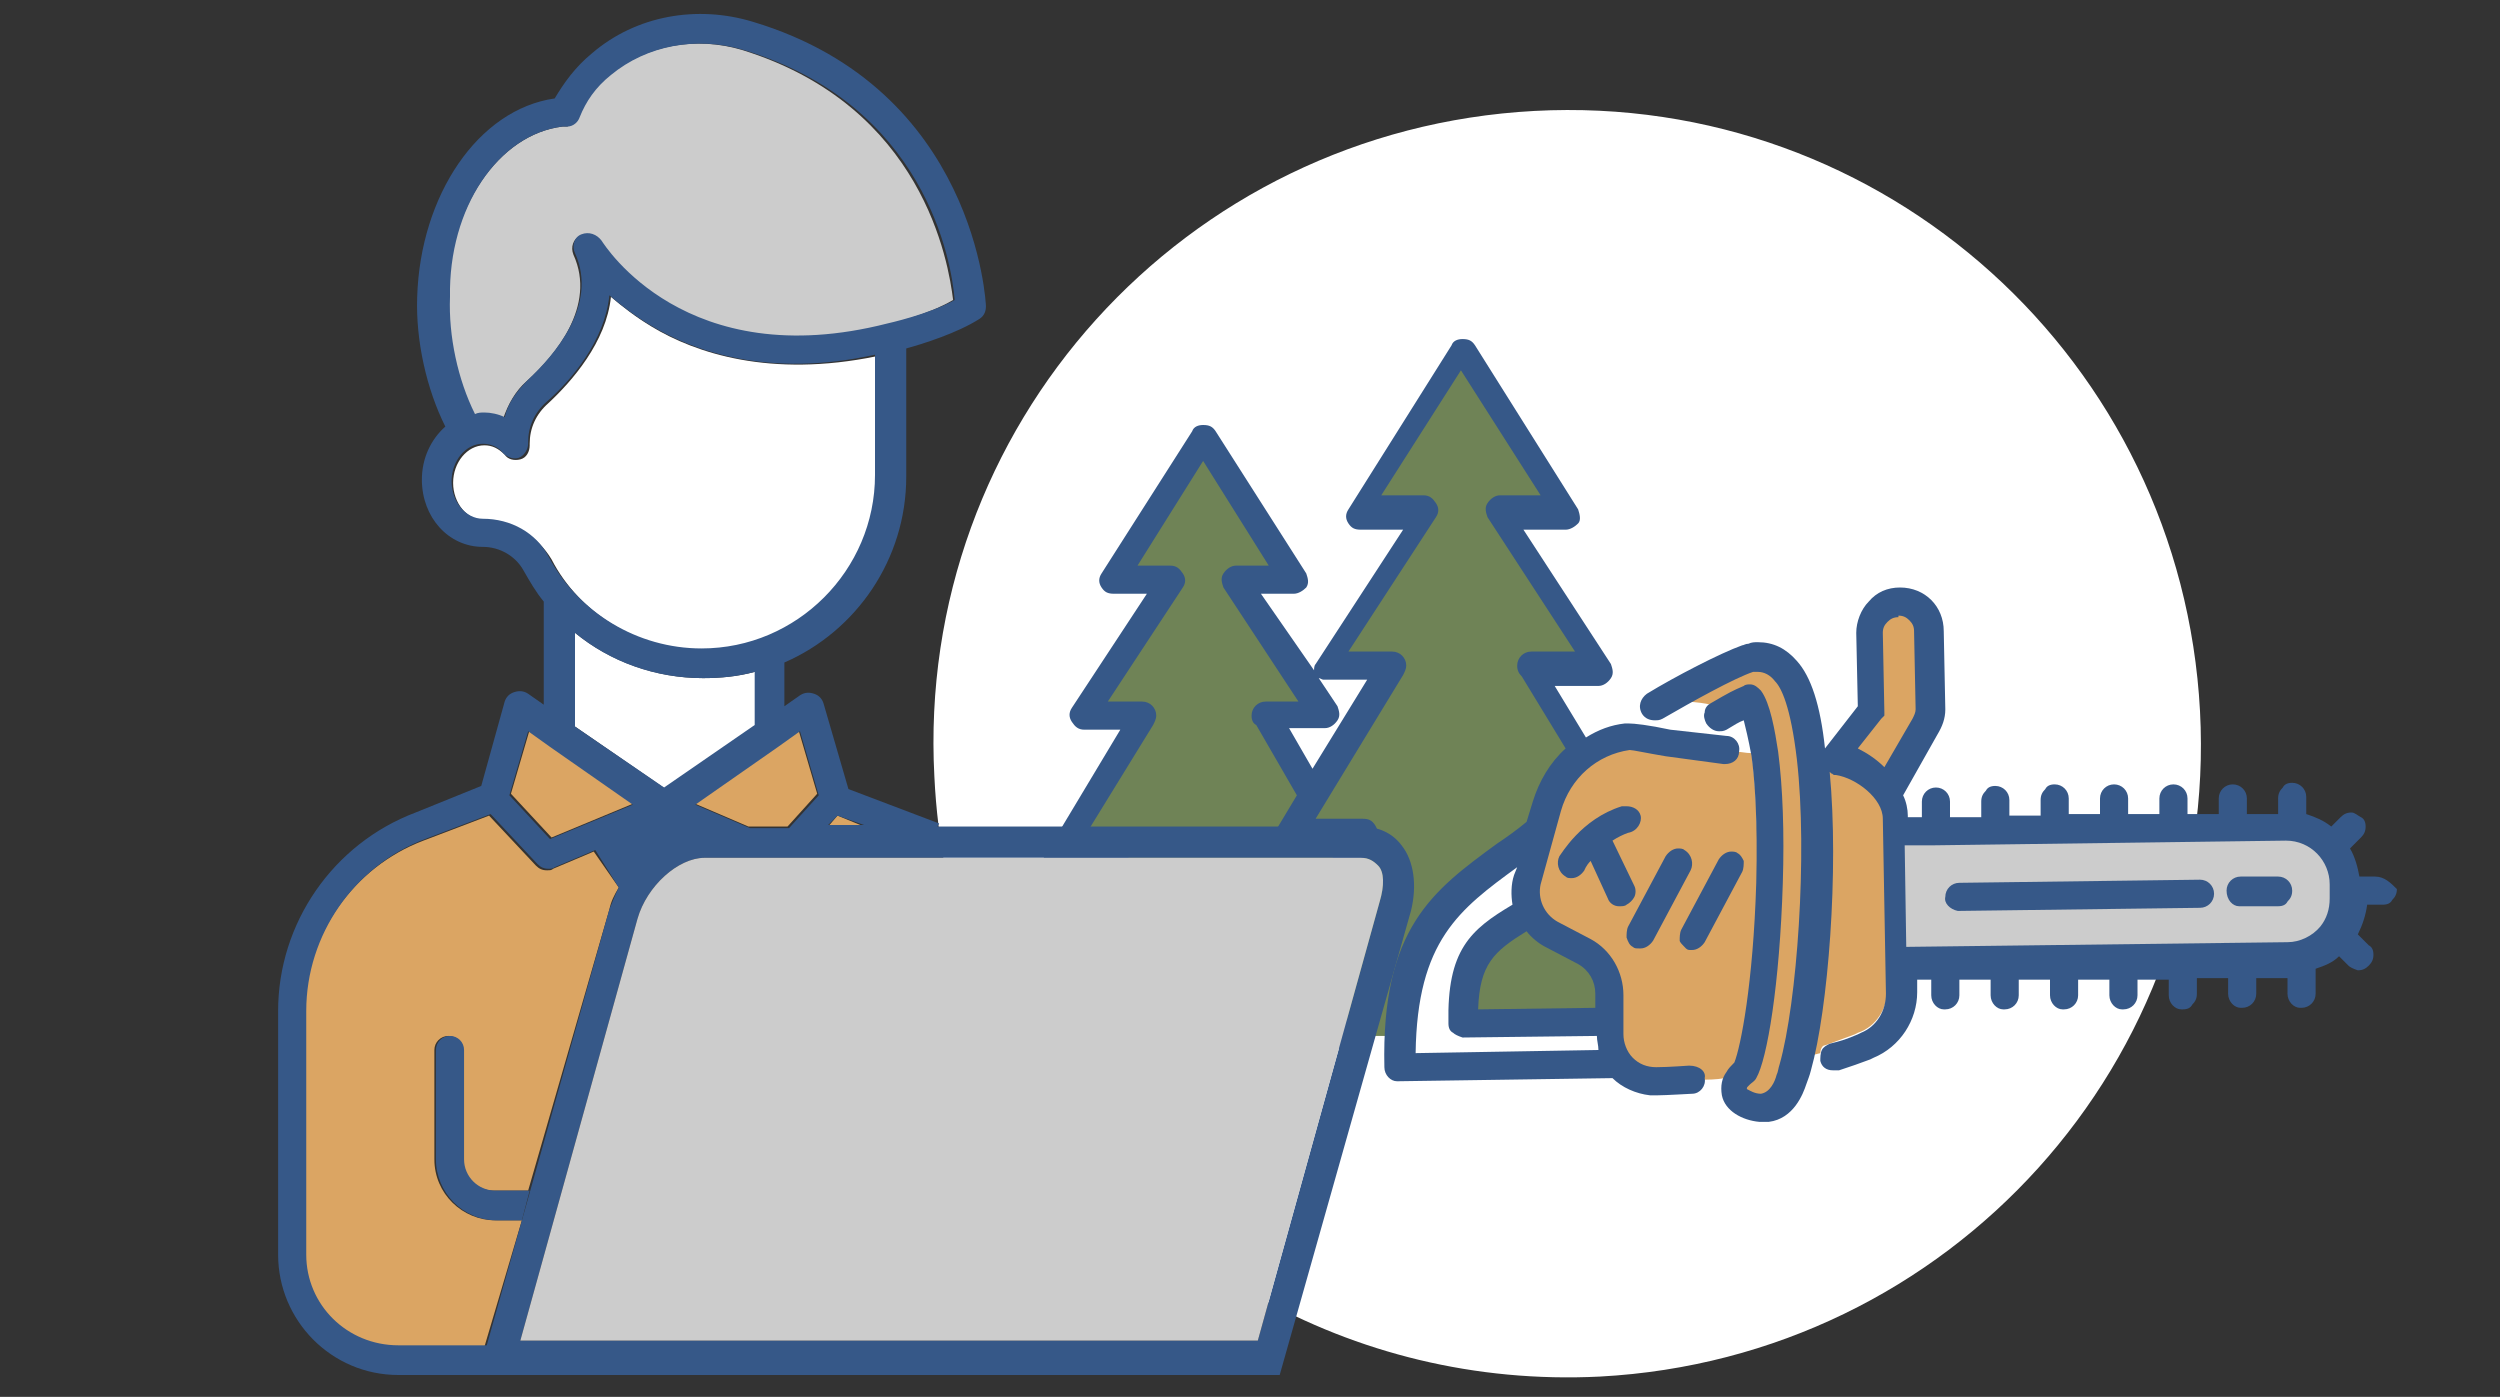
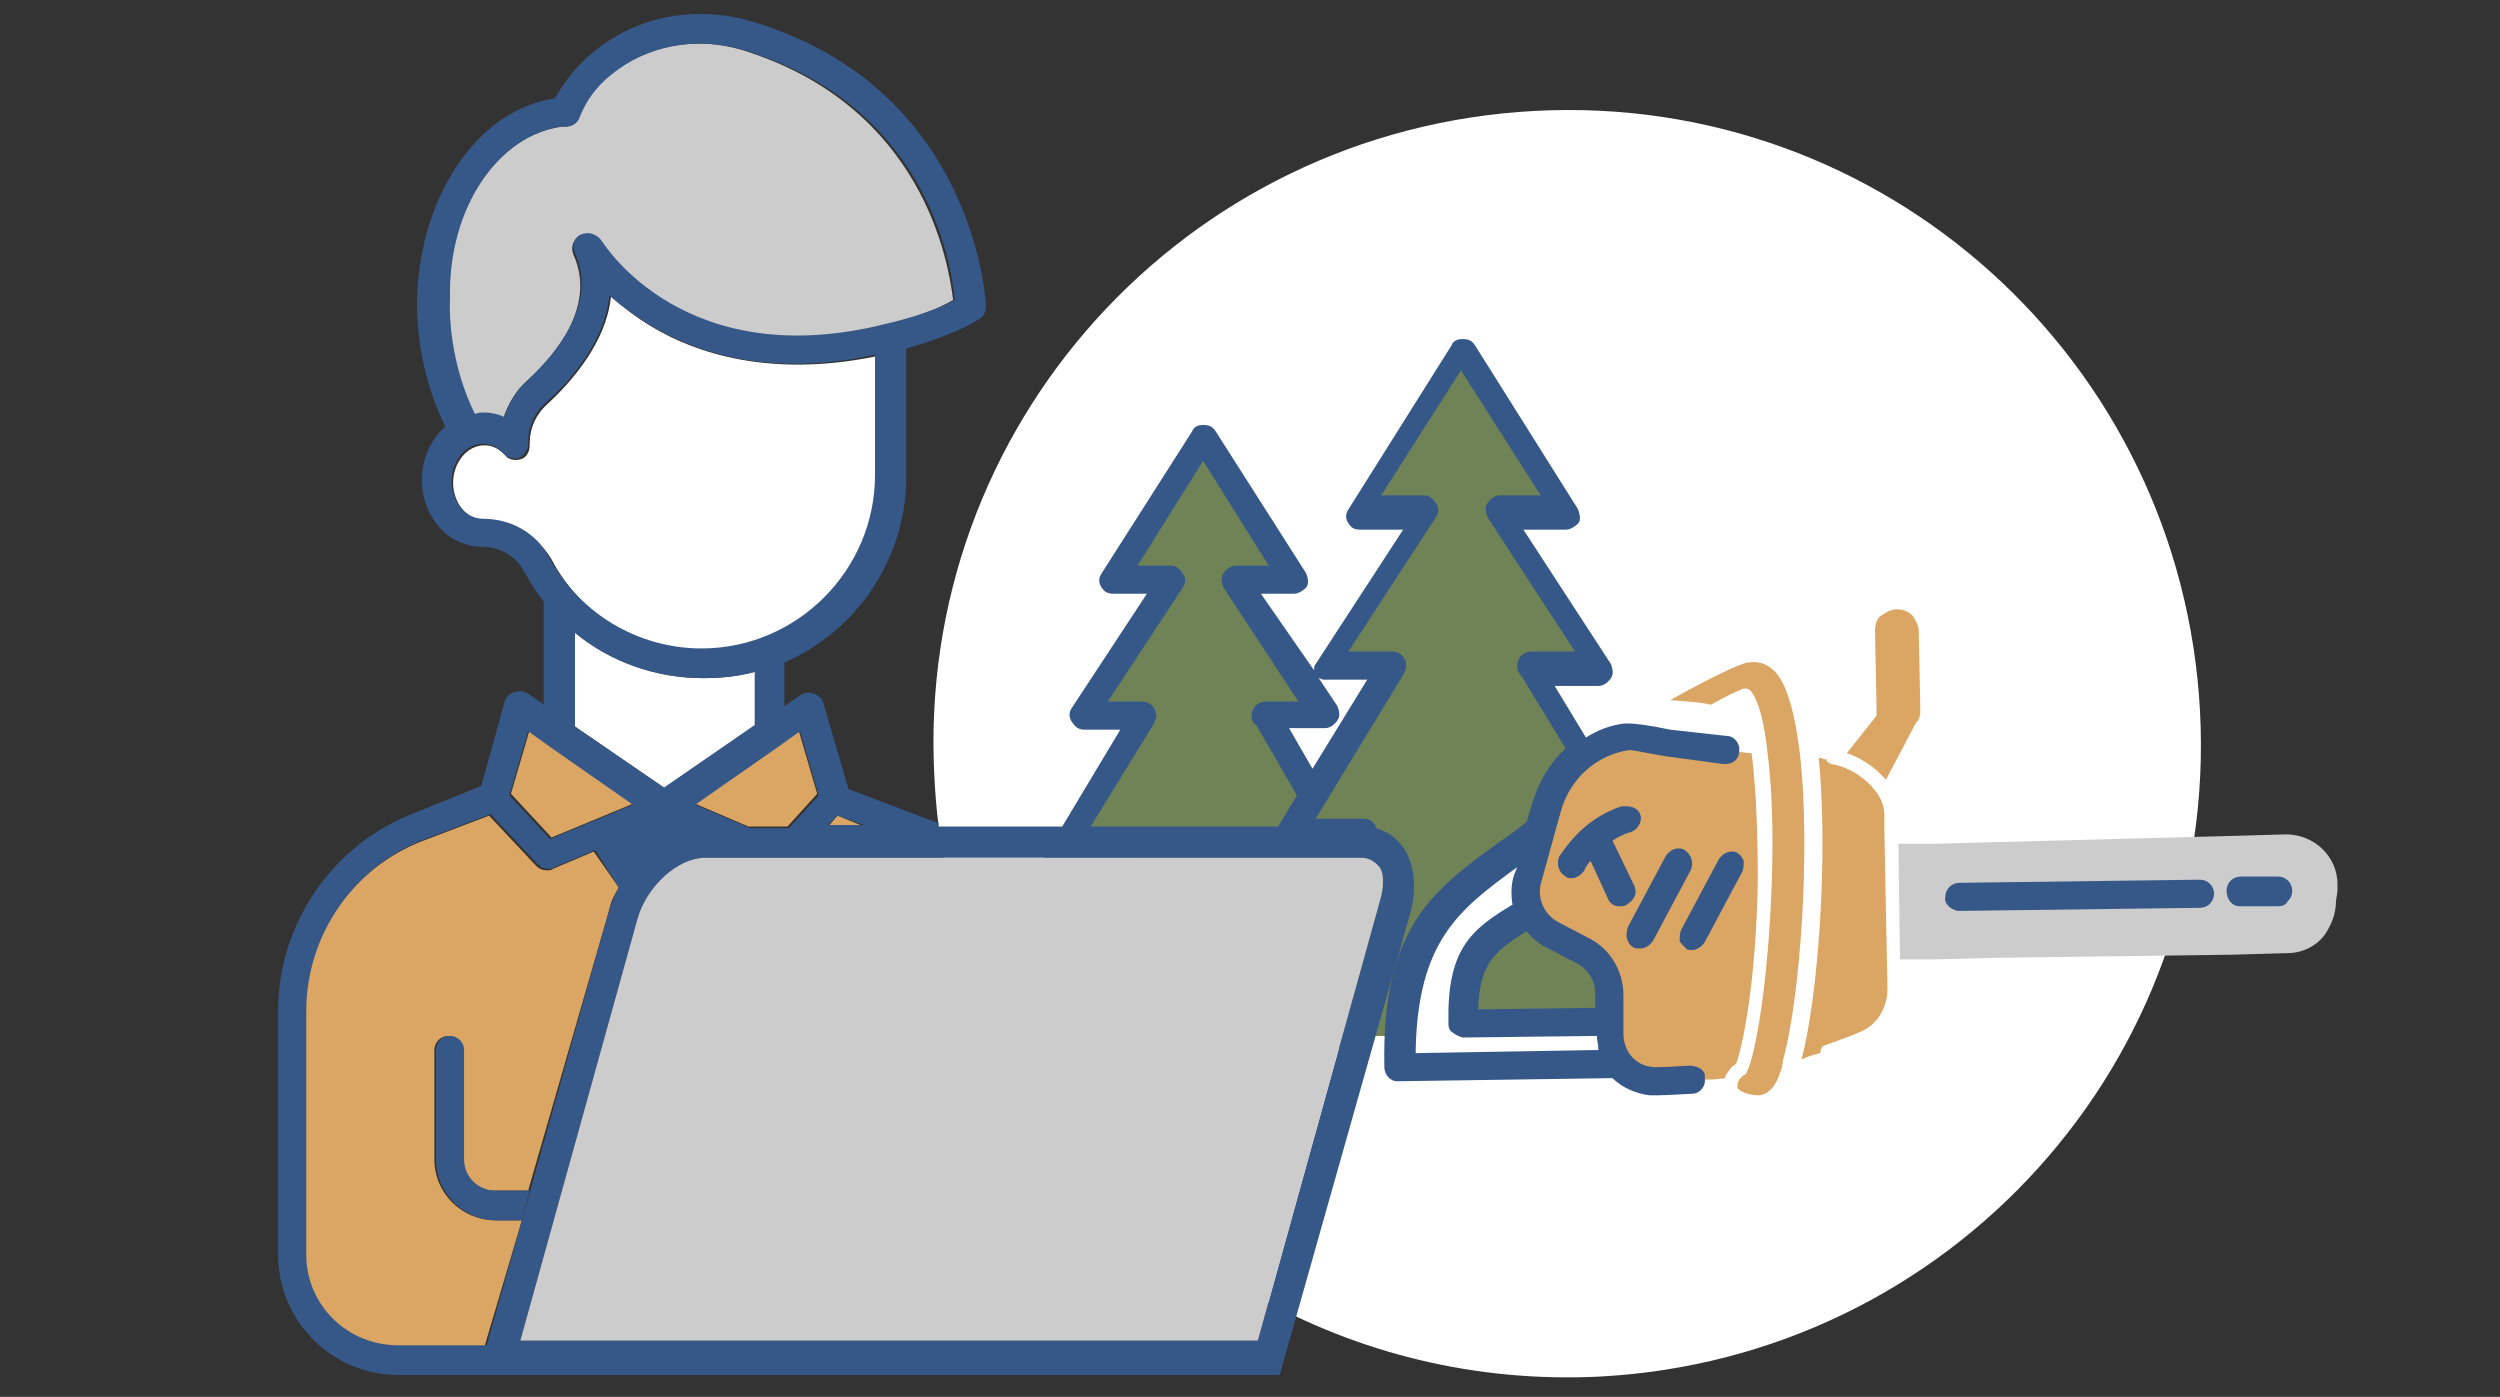
<svg xmlns="http://www.w3.org/2000/svg" version="1.1" id="Layer_1" x="0px" y="0px" viewBox="0 0 160 89.4" style="enable-background:new 0 0 160 89.4;" xml:space="preserve">
  <rect x="0" y="0" width="160" height="89.4" fill="#333333" stroke="none" />
  <style type="text/css"> .st0{fill:#FFFFFF;} .st1{fill:#6F8356;} .st2{fill:#DBA563;} .st3{fill:#CCCCCC;} .st4{fill:#365888;} </style>
  <path class="st0" d="M43.9,73.1l18.3-11.5c-1.4-3.7-2.2-7.7-2.4-11.9c-1.2-22.4,16-41.4,38.4-42.6s41.4,16,42.6,38.4 c1.2,22.4-16,41.4-38.4,42.6c-16,0.8-30.2-7.7-37.5-20.7L43.9,73.1z" />
  <path class="st1" d="M79.1,66.3c0-0.1,0-0.1,0.1-0.2l7.2-12.3h-3.8c-0.2,0-0.3-0.1-0.4-0.2c-0.1-0.1-0.1-0.3,0-0.5l1.4-2.2l-2.8-4.8 c-0.1-0.1-0.2-0.2-0.2-0.4c0-0.3,0.2-0.5,0.5-0.5h3l-5.2-7.9c-0.1-0.1-0.1-0.3,0-0.5s0.2-0.2,0.4-0.2H82l-5-7.9l-5,7.9H75 c0.2,0,0.3,0.1,0.4,0.2s0.1,0.3,0,0.5l-5.2,7.9h3c0.3,0,0.5,0.2,0.5,0.5c0,0.1-0.1,0.3-0.1,0.3c0,0,0,0,0,0.1l-5.1,8.5h3.2 c0.2,0,0.3,0.1,0.4,0.2c0.1,0.1,0.1,0.3,0,0.5l-6.2,10.6H71c0.2,0,0.4,0.2,0.4,0.4H79.1L79.1,66.3z" />
  <path class="st1" d="M96.8,55.1c0.3-0.2,0.6-0.5,1-0.7l-0.5,1.7c-0.2,0.7-0.2,1.4,0,2c-2.7,1.7-4.2,2.7-4.2,7.4 c0,0.1,0.1,0.3,0.2,0.4c0.1,0.1,0.2,0.1,0.3,0.1h0.1l6.7-0.1c0.1,0,0.1,0,0.2,0h6.3l-7.2-12.3c-0.1-0.1-0.1-0.3,0-0.5 c0.1-0.1,0.2-0.2,0.4-0.2h3.8l-6-9.8c-0.1-0.1-0.2-0.2-0.2-0.4c0-0.3,0.2-0.5,0.5-0.5h3.5L95.6,33c-0.1-0.1-0.1-0.3,0-0.5 c0.1-0.1,0.2-0.2,0.4-0.2h3.4l-5.8-9.2l-5.8,9.2h3.4c0.2,0,0.3,0.1,0.4,0.2c0.1,0.1,0.1,0.3,0,0.5l-6.1,9.2H89 c0.3,0,0.5,0.2,0.5,0.5c0,0.1-0.1,0.3-0.2,0.3c0,0,0,0,0,0.1l-6,9.8h3.8c0.2,0,0.3,0.1,0.4,0.2c0.1,0.1,0.1,0.3,0,0.5l-7.2,12.3h6.3 c0.2,0,0.4,0.2,0.4,0.4h3.1C90.6,59.7,93.3,57.7,96.8,55.1L96.8,55.1z" />
  <path class="st2" d="M120.6,53.2v-1.1c0-1.5-1.9-3-3.4-3.2c0,0,0,0,0,0c-0.1,0-0.1,0-0.1-0.1c0,0,0,0-0.1,0c0,0,0,0,0,0c0,0,0,0,0,0 c0,0-0.1-0.1-0.1-0.1c0,0,0-0.1,0-0.1c-0.2,0-0.3-0.1-0.5-0.1c0.6,6.1,0,15.1-1.1,19.3c0.4-0.2,0.8-0.3,1.2-0.4 c0-0.2,0.1-0.5,0.3-0.5c0.8-0.3,1.1-0.4,1.9-0.7l0.2-0.1c1.2-0.4,1.9-1.6,1.9-2.8L120.6,53.2L120.6,53.2z" />
  <path class="st2" d="M113.7,43.1c-0.5-0.6-1.1-0.8-1.8-0.7c-0.1,0-0.1,0-0.1,0c-1,0.3-3.1,1.4-4.9,2.4c0.9,0.1,1.7,0.1,2.6,0.3 c1.1-0.6,1.3-0.7,2-1c0.2-0.1,0.5,0,0.6,0.2c0.4,0.5,0.8,1.8,1,3.7c0.3,2.2,0.4,5.1,0.3,8.3c-0.2,6.2-1,11.1-1.6,12.3 c0,0.1-0.1,0.2-0.2,0.2c-0.1,0.1-0.2,0.2-0.3,0.3c-0.1,0.2-0.1,0.3-0.1,0.5c0,0.2,0.7,0.5,1.3,0.5h0.1c0.8-0.1,1.2-1,1.3-1.4 c0.1-0.2,0.2-0.5,0.2-0.8c1.1-3.9,1.8-13.5,1.1-19.6C114.8,45,114.2,43.7,113.7,43.1L113.7,43.1z" />
  <path class="st2" d="M112.1,48.2c-0.4,0-0.7-0.1-1.1-0.1c-0.1,0.2-0.3,0.3-0.5,0.3h0l-3.7-0.5c-1-0.2-2.2-0.4-2.4-0.4 c-2.3,0.3-4.2,2-4.8,4.3l-1.3,4.7c-0.3,1.1,0.2,2.4,1.3,2.9l2.1,1.1c1.2,0.6,1.9,1.8,1.9,3.2l0,1.7v0.8c0,0.7,0.2,1.3,0.7,1.8 c0.5,0.5,1.1,0.8,1.8,0.7c0.7,0,2-0.1,2.1-0.1c0.3,0,0.5,0.2,0.6,0.5c0.5,0,1,0,1.6-0.1c0-0.1,0.1-0.3,0.2-0.4 c0.1-0.2,0.3-0.4,0.5-0.5c0.4-1,1.3-5.2,1.4-11.8C112.5,52.3,112.3,49.7,112.1,48.2L112.1,48.2z M104.3,56.8c0.1,0.3,0,0.6-0.2,0.7 c-0.1,0-0.2,0.1-0.3,0c-0.2,0-0.3-0.1-0.4-0.3l-1.4-2.9c-0.6,0.6-0.9,1.1-0.9,1.1c-0.1,0.2-0.3,0.3-0.5,0.3c-0.1,0-0.1,0-0.2-0.1 c-0.3-0.1-0.3-0.4-0.2-0.7c0.1-0.1,1.3-2.3,3.7-3c0.3-0.1,0.6,0.1,0.6,0.3s-0.1,0.6-0.3,0.6c-0.6,0.2-1,0.4-1.4,0.7L104.3,56.8 L104.3,56.8z M105.4,60.1c-0.1,0.2-0.3,0.3-0.5,0.3c-0.1,0-0.1,0-0.2-0.1c-0.3-0.1-0.3-0.4-0.2-0.7L107,55c0.1-0.3,0.4-0.3,0.7-0.2 c0.3,0.1,0.3,0.4,0.2,0.7L105.4,60.1L105.4,60.1z M111.2,55.6l-2.4,4.5c-0.1,0.2-0.3,0.3-0.5,0.3c-0.1,0-0.1,0-0.2-0.1 c-0.3-0.1-0.3-0.4-0.2-0.7l2.4-4.5c0.1-0.3,0.4-0.3,0.7-0.2C111.2,55,111.3,55.3,111.2,55.6L111.2,55.6z" />
  <path class="st2" d="M122.6,46.3L122.6,46.3c0.3-0.3,0.3-0.6,0.3-0.9l-0.1-5c0-0.4-0.2-0.7-0.4-1c-0.3-0.3-0.6-0.4-1-0.4 c-0.4,0-0.7,0.2-1,0.4s-0.4,0.6-0.4,1l0.1,5c0,0,0,0,0,0.1c0,0,0,0.1,0,0.1c0,0,0,0.1,0,0.1c0,0,0,0,0,0.1l-1.9,2.4 c0.9,0.3,1.8,0.9,2.5,1.7L122.6,46.3C122.6,46.4,122.6,46.3,122.6,46.3L122.6,46.3z" />
  <path class="st3" d="M149.6,57v-0.4c0-1.8-1.5-3.2-3.3-3.2l-3.5,0.1l-3.8,0.1l-3.8,0.1l-3.8,0.1l-3.8,0.1l-3.8,0.1l-2.3,0l0.1,7.4v0 l2.3,0l3.8-0.1l15.2-0.2l3.5-0.1c1,0,1.9-0.5,2.4-1.2c0,0,0,0,0,0c0,0,0,0,0,0c0.4-0.6,0.7-1.3,0.7-2.1L149.6,57L149.6,57z M140.8,57.7l-15.4,0.2c0,0,0,0-0.1,0c-0.3,0-0.5-0.2-0.5-0.5c0-0.3,0.2-0.5,0.5-0.5l15.4-0.2c0.3,0,0.5,0.2,0.5,0.5 S141,57.7,140.8,57.7z M145.8,57.6l-2.4,0c0,0,0,0-0.1,0c-0.3,0-0.5-0.2-0.5-0.5c0-0.3,0.2-0.5,0.5-0.5l2.4,0c0.3,0,0.5,0.2,0.5,0.5 S146.1,57.6,145.8,57.6z" />
  <g>
    <path class="st4" d="M108.1,68.2c-0.1,0-1.3,0.1-2.1,0.1c-0.6,0-1.1-0.2-1.5-0.6c-0.4-0.4-0.6-1-0.6-1.5l0-2.5 c0-1.5-0.8-2.9-2.1-3.6L99.7,59c-0.9-0.5-1.3-1.5-1.1-2.4l1.3-4.7c0.6-2.1,2.3-3.6,4.4-3.9c0.2,0,1.1,0.2,2.3,0.4l3.7,0.5h0.1 c0.5,0,0.9-0.3,0.9-0.8c0.1-0.5-0.3-1-0.8-1l-3.6-0.4c-1.4-0.3-2.3-0.4-2.7-0.4c-0.1,0-0.1,0-0.2,0c-0.9,0.1-1.7,0.4-2.5,0.9 l-2-3.3h2.8c0.3,0,0.6-0.2,0.8-0.5c0.2-0.3,0.1-0.6,0-0.9l-5.6-8.6h2.7c0.3,0,0.6-0.2,0.8-0.4s0.1-0.6,0-0.9l-6.6-10.5 c-0.2-0.3-0.4-0.4-0.8-0.4c-0.3,0-0.6,0.1-0.7,0.4l-6.6,10.5c-0.2,0.3-0.2,0.6,0,0.9c0.2,0.3,0.4,0.4,0.8,0.4h2.7l-5.6,8.6 c-0.1,0.1-0.1,0.3-0.1,0.4L80.7,38h2.1c0.3,0,0.6-0.2,0.8-0.4c0.2-0.3,0.1-0.6,0-0.9l-5.8-9.1c-0.2-0.3-0.4-0.4-0.8-0.4 c-0.3,0-0.6,0.1-0.7,0.4l-5.8,9.1c-0.2,0.3-0.2,0.6,0,0.9c0.2,0.3,0.4,0.4,0.8,0.4h2.1l-4.8,7.3c-0.2,0.3-0.2,0.6,0,0.9 c0.2,0.3,0.4,0.5,0.8,0.5h2.3l-4.8,8c-0.2,0.3-0.2,0.6,0,0.9s0.4,0.4,0.8,0.4h2.5l-5.8,10c-0.2,0.3-0.2,0.6,0,0.9 c0.2,0.3,0.4,0.4,0.8,0.4H71c0.5,0,0.9-0.4,0.9-0.9s-0.4-0.9-0.9-0.9h-4.7l5.8-10c0.2-0.3,0.2-0.6,0-0.9c-0.2-0.3-0.4-0.4-0.8-0.4 H69l4.8-7.8c0.1-0.2,0.2-0.4,0.2-0.6c0-0.5-0.4-0.9-0.9-0.9h-2.2l4.8-7.3c0.2-0.3,0.2-0.6,0-0.9c-0.2-0.3-0.4-0.5-0.8-0.5h-2.1 l4.2-6.7l4.2,6.7h-2.1c-0.3,0-0.6,0.2-0.8,0.5c-0.2,0.3-0.1,0.6,0,0.9l4.8,7.3H81c-0.5,0-0.9,0.4-0.9,0.9c0,0.3,0.1,0.5,0.3,0.6 l2.6,4.5l-1.2,2c-0.2,0.3-0.2,0.6,0,0.9c0.2,0.3,0.4,0.4,0.8,0.4h3.1l-6.8,11.6c-0.2,0.3-0.2,0.6,0,0.9s0.4,0.4,0.8,0.4h7.1 c0.5,0,0.9-0.4,0.9-0.9s-0.4-0.9-0.9-0.9h-5.6l6.8-11.6c0.2-0.3,0.2-0.6,0-0.9c-0.2-0.3-0.4-0.4-0.8-0.4h-3l5.6-9.2 c0.1-0.2,0.2-0.4,0.2-0.6c0-0.5-0.4-0.9-0.9-0.9h-2.8l5.6-8.6c0.2-0.3,0.2-0.6,0-0.9c-0.2-0.3-0.4-0.5-0.8-0.5h-2.7l5.1-8l5.1,8H96 c-0.3,0-0.6,0.2-0.8,0.5c-0.2,0.3-0.1,0.6,0,0.9l5.6,8.6h-2.8c-0.5,0-0.9,0.4-0.9,0.9c0,0.3,0.1,0.5,0.3,0.7l2.8,4.6 c-1,0.9-1.7,2.1-2.1,3.4l-0.4,1.3c-0.6,0.5-1.3,1-1.9,1.4c-4.1,3-7.4,5.4-7.2,14.3c0,0.5,0.4,0.9,0.8,0.9h0.1l13.7-0.2 c0.6,0.6,1.5,1,2.4,1.1c0.1,0,0.3,0,0.4,0h0.1c0.5,0,2.1-0.1,2.2-0.1c0.5,0,0.9-0.5,0.8-1C109.2,68.6,108.8,68.2,108.1,68.2 L108.1,68.2z M102.1,64.5l-7.5,0.1c0.1-2.9,1-3.7,3.1-5c0.3,0.4,0.8,0.8,1.2,1l2.1,1.1c0.7,0.4,1.1,1.1,1.1,1.9L102.1,64.5 L102.1,64.5z M96.9,56c-0.2,0.6-0.2,1.3-0.1,1.9c-2.7,1.6-4.2,2.9-4.1,7.6c0,0.3,0.1,0.5,0.3,0.6c0.1,0.1,0.3,0.2,0.6,0.3h0.1 l8.5-0.1c0,0.3,0.1,0.6,0.1,0.9l-11.7,0.2c0.1-7.2,2.8-9.2,6.5-11.9L96.9,56z M84,49.2l-1.5-2.6h2.3c0.3,0,0.6-0.2,0.8-0.5 c0.2-0.3,0.1-0.6,0-0.9l-1.2-1.8c0.1,0,0.2,0.1,0.3,0.1h2.8L84,49.2L84,49.2z" />
    <path class="st4" d="M104.5,60.6c0.1,0.1,0.2,0.1,0.4,0.1h0.1c0.3,0,0.6-0.2,0.8-0.5l2.4-4.5c0.2-0.4,0.1-1-0.4-1.3 c-0.1-0.1-0.3-0.1-0.4-0.1c-0.3,0-0.6,0.2-0.8,0.5l-2.4,4.5c-0.1,0.2-0.1,0.5-0.1,0.7C104.2,60.3,104.3,60.5,104.5,60.6L104.5,60.6 z" />
    <path class="st4" d="M105,52.2c-0.1-0.4-0.5-0.6-0.9-0.6c-0.1,0-0.2,0-0.3,0c-2.6,0.8-3.9,3.1-4,3.2c-0.2,0.4-0.1,1,0.4,1.3 c0.1,0.1,0.2,0.1,0.4,0.1c0.3,0,0.6-0.2,0.8-0.5c0,0,0.1-0.3,0.4-0.6l1.1,2.4c0.1,0.3,0.4,0.5,0.7,0.5h0.1c0.1,0,0.3,0,0.4-0.1 c0.2-0.1,0.4-0.3,0.5-0.5s0.1-0.5,0-0.7l-1.4-2.9c0.3-0.2,0.7-0.4,1-0.5C104.8,53.2,105.1,52.6,105,52.2L105,52.2z" />
    <path class="st4" d="M107.9,60.7c0.1,0.1,0.2,0.1,0.3,0.1h0.1c0.3,0,0.6-0.2,0.8-0.5l2.4-4.5c0.1-0.2,0.1-0.5,0.1-0.7 c-0.1-0.2-0.2-0.4-0.4-0.5c-0.1-0.1-0.3-0.1-0.4-0.1c-0.3,0-0.6,0.2-0.8,0.5l-2.4,4.5c-0.1,0.2-0.1,0.5-0.1,0.7 C107.5,60.3,107.7,60.5,107.9,60.7L107.9,60.7z" />
    <path class="st4" d="M143.3,58L143.3,58l2.5,0c0.3,0,0.5-0.1,0.6-0.3c0.2-0.2,0.3-0.4,0.3-0.7c0-0.5-0.4-0.9-0.9-0.9l-2.4,0 c-0.5,0-0.9,0.4-0.9,0.9C142.5,57.6,142.9,58,143.3,58z" />
-     <path class="st4" d="M152,56.1h-1c-0.1-0.6-0.3-1.3-0.6-1.8l0.7-0.7c0.2-0.2,0.3-0.4,0.3-0.7s-0.1-0.5-0.3-0.6s-0.4-0.3-0.6-0.3 c-0.3,0-0.5,0.1-0.7,0.3l-0.6,0.6c-0.5-0.4-1-0.6-1.6-0.8l0-1.1c0-0.5-0.4-0.9-0.9-0.9c-0.3,0-0.5,0.1-0.6,0.3 c-0.2,0.2-0.3,0.4-0.3,0.7v1l-2,0v-1c0-0.5-0.4-0.9-0.9-0.9c-0.5,0-0.9,0.4-0.9,0.9v1l-2,0v-1c0-0.5-0.4-0.9-0.9-0.9 c-0.5,0-0.9,0.4-0.9,0.9v1l-2,0v-1c0-0.5-0.4-0.9-0.9-0.9c-0.5,0-0.9,0.4-0.9,0.9v1l-2,0v-1c0-0.5-0.4-0.9-0.9-0.9 c-0.3,0-0.5,0.1-0.6,0.3c-0.2,0.2-0.3,0.4-0.3,0.7v1l-2,0v-1c0-0.5-0.4-0.9-0.9-0.9c-0.3,0-0.5,0.1-0.6,0.3 c-0.2,0.2-0.3,0.4-0.3,0.7v1l-2,0v-1c0-0.5-0.4-0.9-0.9-0.9c-0.5,0-0.9,0.4-0.9,0.9v1h-0.9v-0.1c0-0.4-0.1-0.9-0.3-1.3l2.2-3.9 c0.3-0.5,0.5-1,0.5-1.6l-0.1-5c0-0.8-0.3-1.5-0.8-2c-0.5-0.5-1.2-0.8-2-0.8c-0.8,0-1.5,0.3-2,0.9c-0.5,0.5-0.8,1.3-0.8,2l0.1,4.7 l-2.1,2.7c-0.3-2.8-0.9-4.6-1.8-5.6c-0.7-0.8-1.5-1.2-2.5-1.2c-0.2,0-0.4,0-0.6,0.1c-0.2,0-0.3,0.1-0.4,0.1c-1.4,0.5-4.3,2-6.1,3.1 c-0.4,0.3-0.6,0.8-0.3,1.3c0.2,0.3,0.5,0.4,0.8,0.4c0.2,0,0.3,0,0.5-0.1c1.9-1.1,4.6-2.6,5.8-3c0.1,0,0.2,0,0.3,0 c0.4,0,0.8,0.2,1.1,0.6c0.4,0.4,1,1.6,1.4,5c0.7,6.1,0,15.6-1.1,19.5c-0.1,0.3-0.1,0.5-0.2,0.7c-0.1,0.4-0.4,1.1-1,1.2 c-0.4,0-0.7-0.2-0.9-0.3c0-0.1,0-0.1,0.1-0.2c0,0,0.1-0.1,0.1-0.1c0.1-0.1,0.3-0.2,0.4-0.4c0.7-1.2,1.5-6,1.7-12.5 c0.1-3.2,0-6.1-0.3-8.4c-0.2-1.3-0.5-3.1-1.1-3.9c-0.2-0.2-0.4-0.4-0.7-0.4c-0.1,0-0.3,0-0.4,0.1c-0.7,0.3-0.9,0.4-2.1,1.1 c-0.2,0.1-0.4,0.3-0.4,0.6c-0.1,0.2,0,0.5,0.1,0.7c0.2,0.3,0.5,0.5,0.8,0.5c0.2,0,0.3,0,0.5-0.1c0.5-0.3,0.8-0.5,1.1-0.6 c0.1,0.4,0.3,1.2,0.5,2.3c0.2,1.5,0.4,4.1,0.3,8.1c-0.2,6.5-1,10.5-1.4,11.5c-0.2,0.2-0.4,0.4-0.5,0.6c-0.3,0.4-0.4,0.9-0.3,1.5 c0.2,1,1.3,1.6,2.4,1.7c0.1,0,0.2,0,0.3,0h0c0.1,0,0.2,0,0.3,0c1.6-0.2,2.2-1.8,2.4-2.4c0.1-0.3,0.2-0.5,0.3-0.9 c1.1-3.9,1.8-12.8,1.2-19.1l0.1,0.1c0.1,0,0.1,0.1,0.2,0.1h0l0.1,0c1.3,0.2,3,1.5,3,2.8l0.2,11.2c0,1.1-0.6,2.1-1.6,2.5l-0.2,0.1 c-0.7,0.3-1,0.4-1.8,0.6c-0.2,0.1-0.4,0.2-0.5,0.4s-0.1,0.5-0.1,0.7c0.1,0.4,0.4,0.6,0.8,0.6h0.1c0.1,0,0.2,0,0.3,0 c0.9-0.3,1.2-0.4,2-0.7l0.2-0.1c1.7-0.7,2.8-2.4,2.8-4.2v-0.8h0.9v1c0,0.5,0.4,0.9,0.8,0.9h0.1c0.5,0,0.9-0.4,0.9-0.9v-1l2,0v1 c0,0.5,0.4,0.9,0.8,0.9h0.1c0.5,0,0.9-0.4,0.9-0.9v-1l2,0v1c0,0.5,0.4,0.9,0.8,0.9h0.1c0.5,0,0.9-0.4,0.9-0.9v-1l2,0v1 c0,0.5,0.4,0.9,0.8,0.9h0.1c0.5,0,0.9-0.4,0.9-0.9v-1l2,0v1c0,0.5,0.4,0.9,0.8,0.9h0.1c0.3,0,0.5-0.1,0.6-0.3 c0.2-0.2,0.3-0.4,0.3-0.7v-1l2,0v1c0,0.5,0.4,0.9,0.8,0.9h0.1c0.5,0,0.9-0.4,0.9-0.9v-1l2,0v1c0,0.5,0.4,0.9,0.8,0.9h0.1 c0.5,0,0.9-0.4,0.9-0.9V62c0.6-0.2,1.1-0.4,1.5-0.8l0.6,0.6c0.1,0.1,0.3,0.2,0.6,0.3c0.3,0,0.5-0.1,0.7-0.3 c0.2-0.2,0.3-0.4,0.3-0.7c0-0.3-0.1-0.5-0.3-0.6l-0.7-0.7c0.3-0.6,0.5-1.2,0.6-1.9h1c0.3,0,0.5-0.1,0.6-0.3 c0.2-0.2,0.3-0.4,0.3-0.7C153,56.5,152.6,56.1,152,56.1L152,56.1z M123.8,54.1l22.5-0.3c1.6,0,2.8,1.3,2.8,2.8v0.9 c0,0.7-0.2,1.3-0.6,1.8l0,0c-0.5,0.6-1.3,1-2.1,1l-24.4,0.3l-0.1-6.5L123.8,54.1l0-0.4L123.8,54.1L123.8,54.1z M120.4,46L120.4,46 l0.1-0.1l0.1-0.1v0c0-0.1,0-0.1,0-0.1l0-0.1l-0.1-5.1c0-0.3,0.1-0.5,0.3-0.7c0.2-0.2,0.4-0.3,0.7-0.3V39h0v0.4 c0.3,0,0.5,0.1,0.7,0.3c0.2,0.2,0.3,0.4,0.3,0.7l0.1,5c0,0.2-0.1,0.4-0.2,0.6l-1.8,3.1c-0.5-0.5-1.1-0.9-1.7-1.2L120.4,46L120.4,46 z" />
    <path class="st4" d="M125.3,58.3L125.3,58.3l15.5-0.2c0.5,0,0.9-0.4,0.9-0.9c0-0.5-0.4-0.9-0.9-0.9l-15.4,0.2 c-0.5,0-0.9,0.4-0.9,0.9C124.4,57.8,124.8,58.2,125.3,58.3L125.3,58.3z" />
  </g>
  <path class="st0" d="M48.3,43c-1.1,0.3-2.2,0.4-3.3,0.4c-3.1,0-6-1.1-8.2-2.9v6l5.8,4l5.8-4V43L48.3,43z" />
  <path class="st3" d="M30.9,26.5c0.5,0,0.9,0.1,1.3,0.3c0.3-0.9,0.8-1.8,1.5-2.4c1.8-1.6,4.5-4.8,3-8.1c-0.2-0.5,0-1,0.4-1.2 c0.4-0.2,1-0.1,1.3,0.4c0.2,0.4,5.4,8.6,18.3,5.3h0c0,0,2.6-0.6,4.3-1.6c-0.3-2.4-1.9-12.4-13.5-16c-3-0.9-6.2-0.3-8.5,1.6 c-1,0.8-1.6,1.7-2,2.7C37,7.8,36.6,8,36.3,8.1h-0.1c-0.1,0-0.1,0-0.2,0c-4.1,0.5-7.3,5.2-7.4,11c0,2.5,0.6,5.3,1.6,7.5 C30.5,26.5,30.7,26.5,30.9,26.5L30.9,26.5z" />
  <path class="st0" d="M45,41.6c6.1,0,11.1-5,11.1-11.1v-7.7c-6.8,1.4-11.6-0.2-14.4-1.9c-1-0.6-1.9-1.3-2.6-1.9 c-0.3,2.9-2.5,5.4-4,6.8c-0.8,0.7-1.2,1.6-1.2,2.6v0.1c0,0.4-0.2,0.8-0.6,0.9c-0.4,0.1-0.8,0-1-0.3c-0.4-0.4-0.8-0.6-1.3-0.6 c-1.1,0-2,1.1-2,2.4s0.9,2.4,2,2.4c1.8,0,3.4,1,4.3,2.5C37.1,39.3,40.9,41.6,45,41.6L45,41.6z" />
  <path class="st2" d="M40.6,51.4l-5.3-3.7l-1.4-1l-1.2,4.1l2.6,2.8L40.6,51.4z" />
  <path class="st2" d="M55.3,52.9l-1.7-0.7L53,52.9H55.3z" />
  <path class="st2" d="M33.4,78.1h-1.7c-2.1,0-3.9-1.7-3.9-3.9v-7c0-0.5,0.4-0.9,0.9-0.9c0.5,0,0.9,0.4,0.9,0.9v7c0,1.1,0.9,2,2,2h2.2 L39,58.2c0.1-0.5,0.3-0.9,0.6-1.4L38,54.5l-2.6,1.1c-0.1,0.1-0.2,0.1-0.4,0.1c-0.3,0-0.5-0.1-0.7-0.3l-3-3.2l-4.2,1.6 c-4.5,1.7-7.6,6.1-7.6,11v15.6c0,3.2,2.6,5.8,5.8,5.8h5.7L33.4,78.1L33.4,78.1z" />
  <path class="st2" d="M50.4,52.9l1.9-2.1l-1.2-4.1l-1.4,1l-5.3,3.7l3.5,1.5H50.4z" />
  <path class="st4" d="M33.4,78.1l0.5-1.9h-2.2c-1.1,0-2-0.9-2-2v-7c0-0.5-0.4-0.9-0.9-0.9c-0.5,0-0.9,0.4-0.9,0.9v7 c0,2.1,1.7,3.9,3.9,3.9H33.4L33.4,78.1z" />
  <path class="st4" d="M89.7,54.1c-0.6-0.8-1.5-1.2-2.6-1.2H60c0-0.1,0.1-0.1,0.1-0.2l-5.8-2.2L52.7,45c-0.1-0.3-0.3-0.5-0.6-0.6 c-0.3-0.1-0.6-0.1-0.9,0.1l-1,0.7v-2.8c4.6-2,7.8-6.6,7.8-11.9v-8.2c1.1-0.3,3.3-1,4.7-1.9c0.3-0.2,0.4-0.5,0.4-0.8 c0-0.1-0.6-13.9-14.9-18.2c-3.6-1.1-7.5-0.4-10.3,2c-1.1,0.9-1.8,1.9-2.4,2.9C30.6,7,26.9,12.5,26.7,19c-0.1,2.8,0.6,5.9,1.8,8.3 c-0.9,0.8-1.5,2-1.5,3.4c0,2.4,1.7,4.3,3.9,4.3h0c1.1,0,2.1,0.6,2.6,1.5c0.4,0.7,0.8,1.4,1.3,2v6.6l-1-0.7c-0.3-0.2-0.6-0.2-0.9-0.1 c-0.3,0.1-0.5,0.3-0.6,0.6l-1.5,5.4L26.6,52c-5.3,2-8.8,7.1-8.8,12.7v15.6c0,4.2,3.4,7.7,7.7,7.7h20.3l0.1,0h36l8.4-29.7 C90.7,56.7,90.5,55.1,89.7,54.1L89.7,54.1z M53.6,52.2l1.7,0.6H53L53.6,52.2z M51.2,46.8l1.2,4.1l-1.9,2.1H48l-3.5-1.5l5.3-3.7 L51.2,46.8L51.2,46.8z M36.8,46.5v-6c2.3,1.9,5.2,2.9,8.2,2.9c1.1,0,2.2-0.1,3.3-0.4v3.4l-5.8,4L36.8,46.5L36.8,46.5z M36,8.1 c0.1,0,0.1,0,0.2,0h0.1c0.4,0,0.7-0.3,0.8-0.6c0.4-1,1-1.9,2-2.7c2.3-1.9,5.5-2.5,8.5-1.6c11.6,3.5,13.3,13.5,13.5,16 c-1.6,0.9-4.3,1.5-4.3,1.5h0c-12.9,3.3-18.1-5-18.3-5.3c-0.3-0.4-0.8-0.6-1.3-0.4s-0.6,0.8-0.4,1.2c1.5,3.3-1.3,6.5-3,8.1 c-0.7,0.7-1.3,1.5-1.5,2.4c-0.4-0.2-0.9-0.3-1.3-0.3c-0.2,0-0.4,0-0.6,0.1c-1.1-2.2-1.7-5-1.6-7.5C28.7,13.3,31.9,8.6,36,8.1L36,8.1 z M30.9,33.2c-1.1,0-2-1.1-2-2.4c0-1.3,0.9-2.4,2-2.4c0.5,0,1,0.2,1.3,0.6c0.3,0.3,0.7,0.4,1,0.3s0.6-0.5,0.6-0.9v-0.1 c0-1,0.4-1.9,1.2-2.6c1.6-1.4,3.7-3.9,4-6.8c0.7,0.6,1.6,1.3,2.6,1.9c2.8,1.7,7.6,3.4,14.4,1.9v7.7c0,6.1-5,11.1-11.1,11.1 c-4.1,0-7.9-2.3-9.8-5.9C34.3,34.1,32.7,33.2,30.9,33.2L30.9,33.2z M33.8,46.8l1.4,1l5.3,3.7l-5.3,2.2l-2.6-2.8L33.8,46.8z M19.6,80.3V64.7c0-4.9,3.1-9.3,7.6-11l4.2-1.6l3,3.2c0.2,0.2,0.4,0.3,0.7,0.3c0.1,0,0.3,0,0.4-0.1l2.6-1.1l1.5,2.4 c-0.2,0.4-0.4,0.9-0.6,1.4l-8.1,28.8h0l0.3-0.9h-5.7C22.2,86.1,19.6,83.5,19.6,80.3L19.6,80.3z M88.3,57.7l-7.8,28.1H33.3l7.5-27 c0.6-2.1,2.6-3.9,4.3-3.9h42c0.5,0,0.8,0.2,1.1,0.5C88.6,55.8,88.6,56.7,88.3,57.7z" />
  <path class="st3" d="M88.3,57.7l-7.8,28.1H33.3l7.5-27c0.6-2.1,2.6-3.9,4.3-3.9h42c0.5,0,0.8,0.2,1.1,0.5 C88.6,55.8,88.6,56.7,88.3,57.7z" />
</svg>